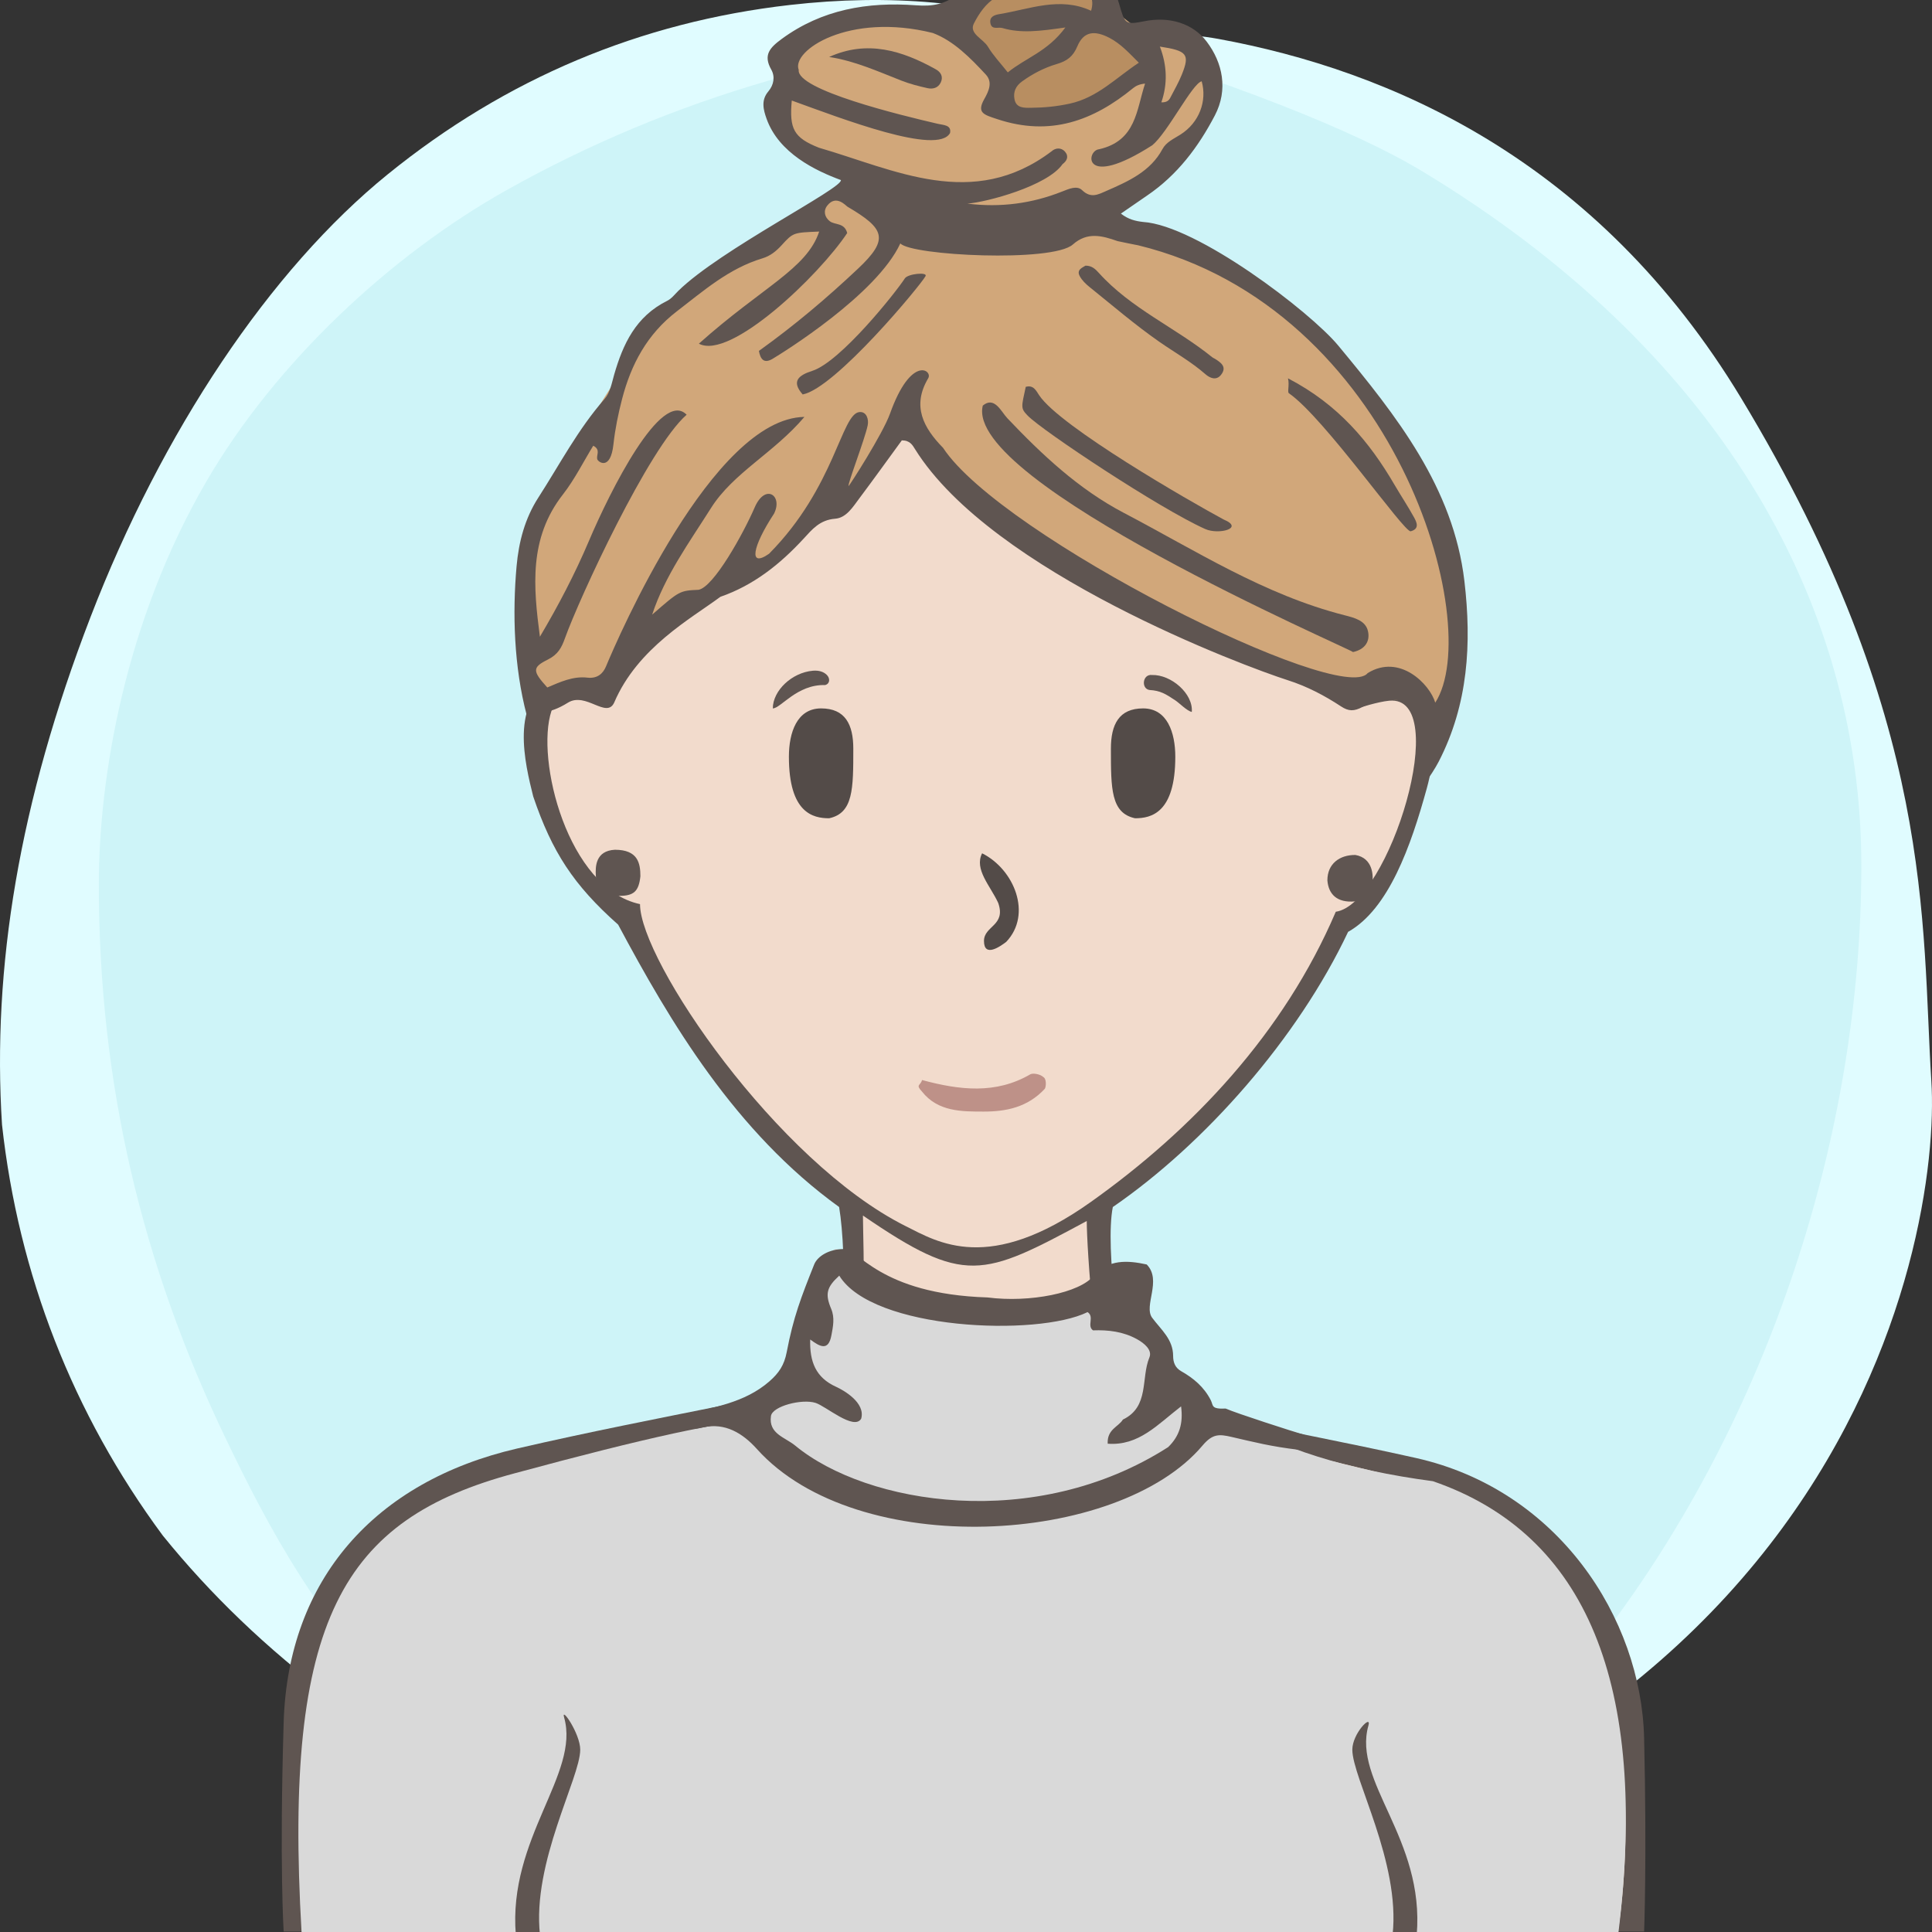
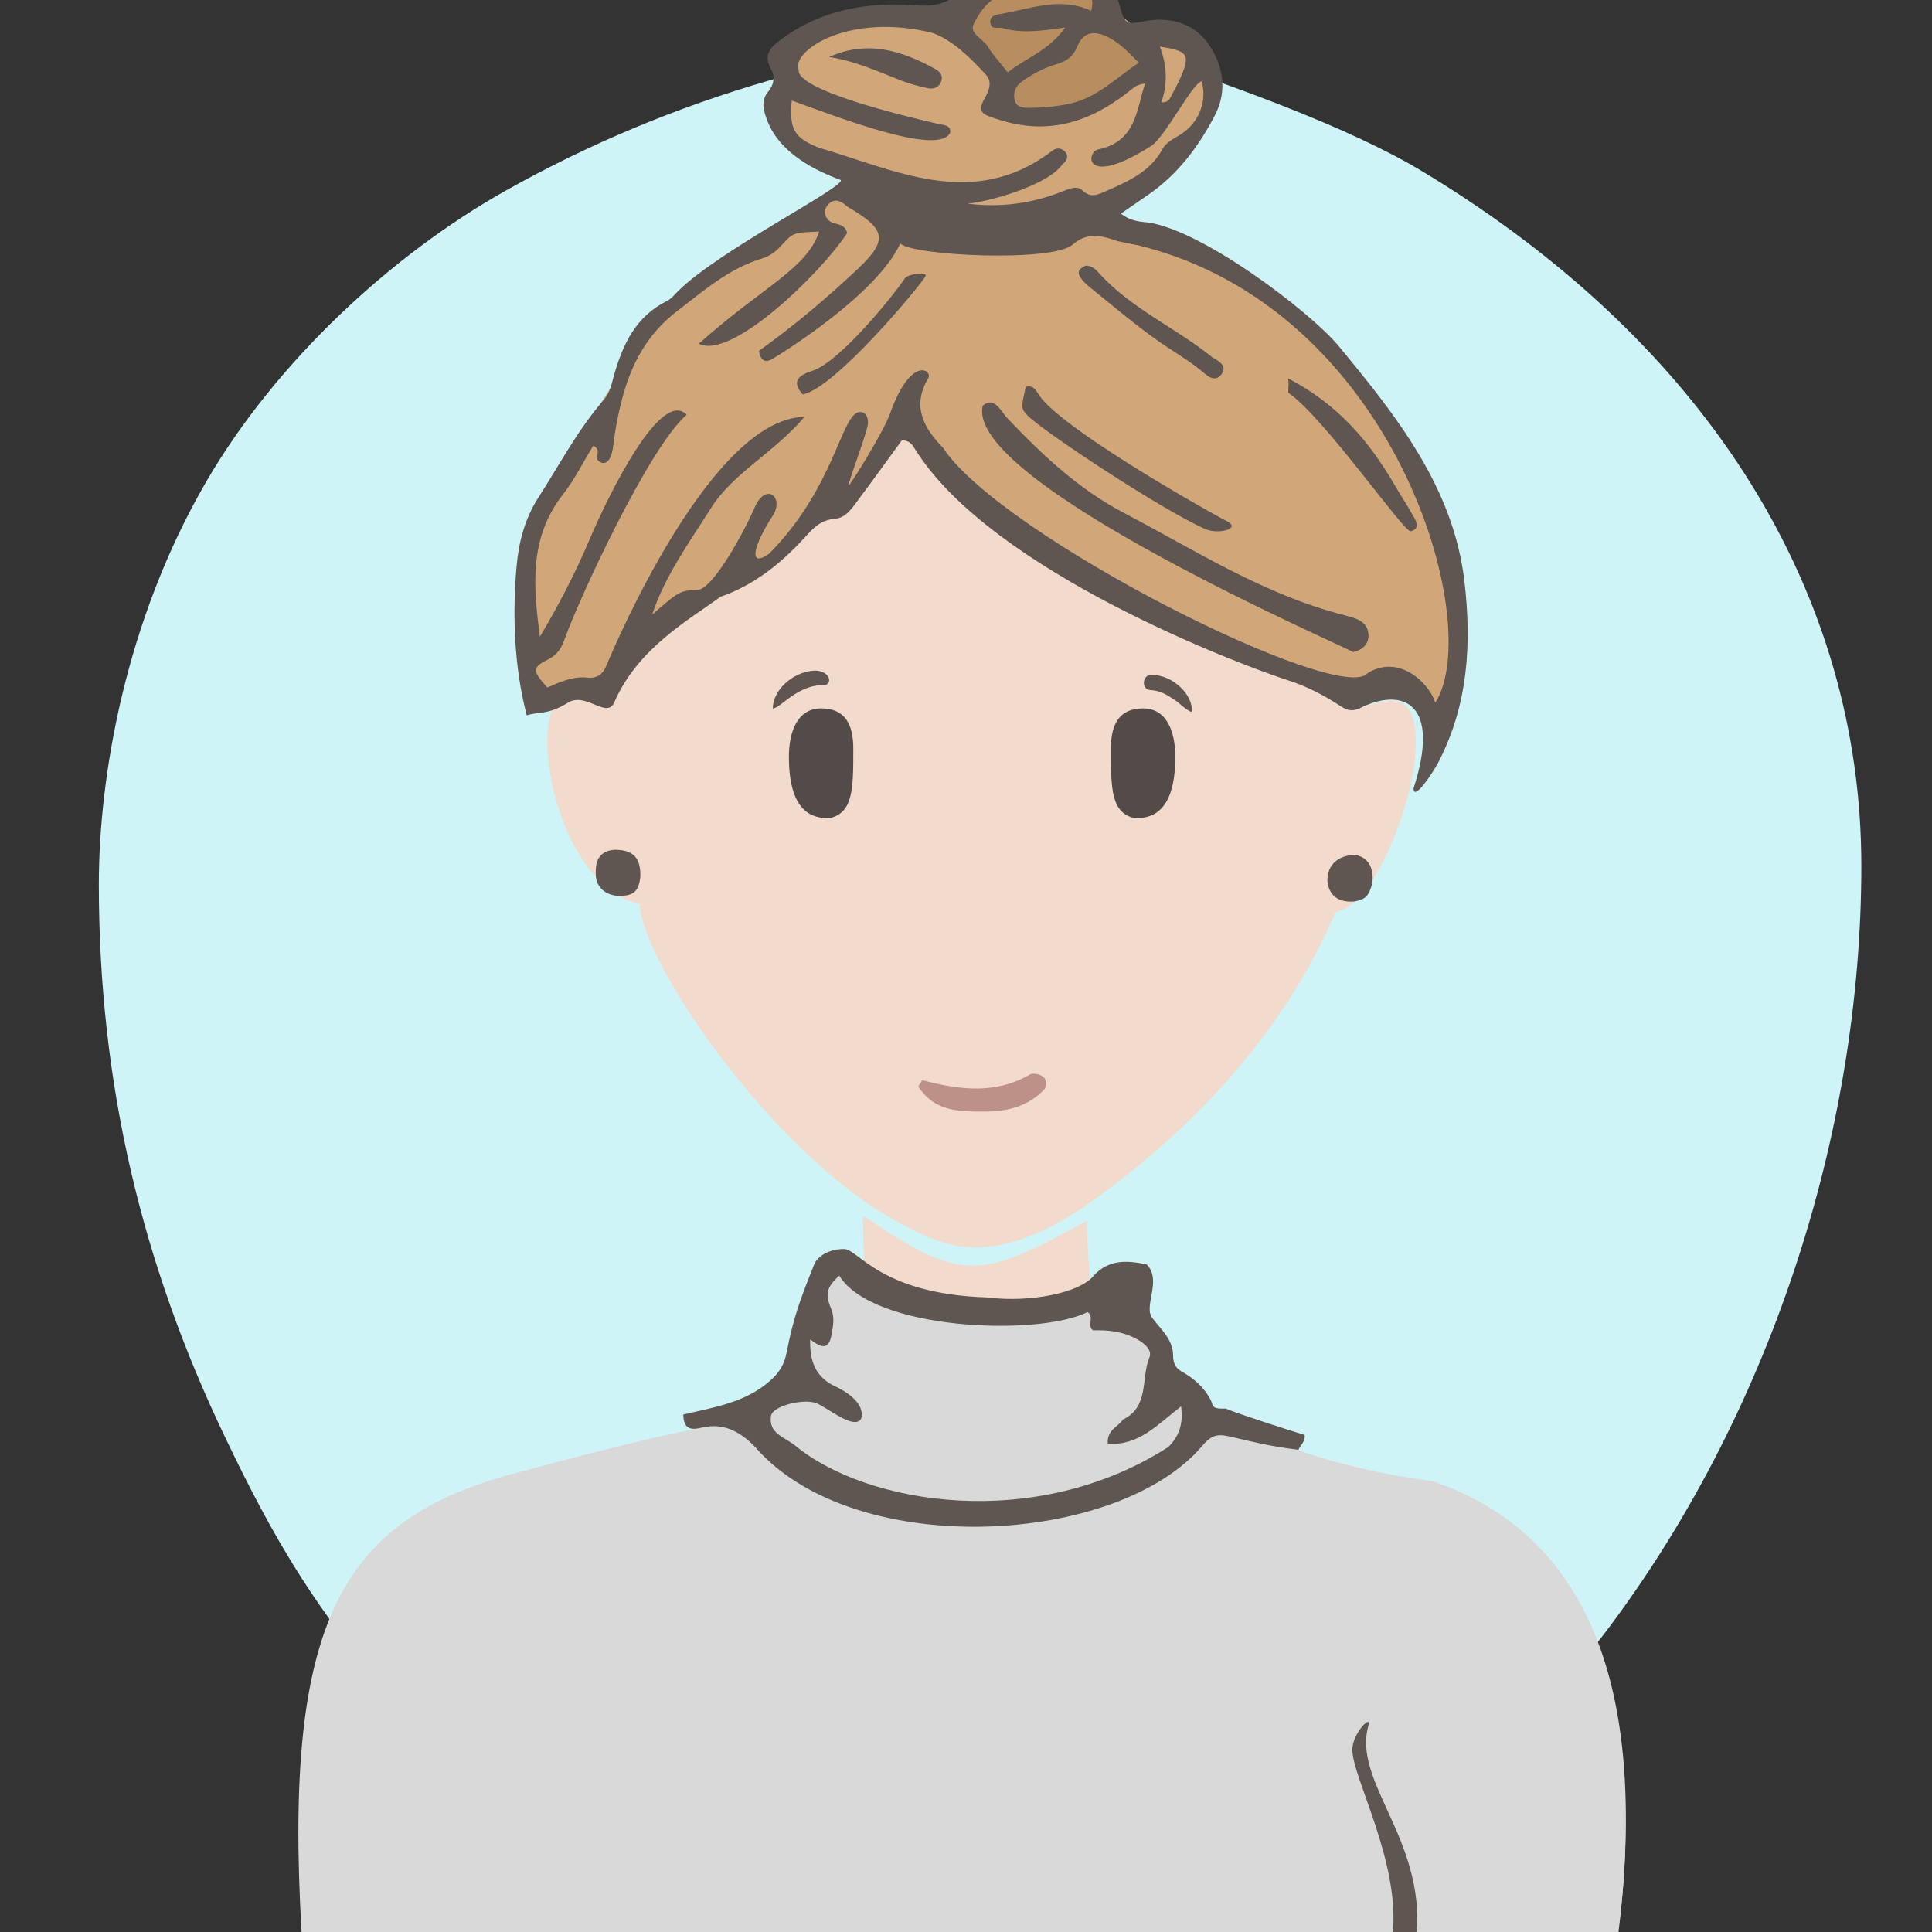
<svg xmlns="http://www.w3.org/2000/svg" xmlns:xlink="http://www.w3.org/1999/xlink" width="240" height="240" viewBox="0 0 240 240" version="1.1">
  <rect x="0" y="0" width="240" height="240" fill="#333333" stroke="none" />
  <defs>
-     <path id="bg-layer-1" d="M239.919,134.308 C241.162,153.816 229.215,227.784 119.966,239.778 C107.376,240.801 91.116,238.421 73.512,229.716 L70.166,227.784 C48.166,217.709 32.063,205.380 20.226,190.756 C9.026,175.619 2.295,158.277 0.250,139.719 C-0.993,120.210 2.363,99.697 11.237,76.672 C20.110,53.648 33.526,33.512 48.192,21.632 C62.859,9.752 79.517,2.745 98.132,0.616 C110.542,-0.803 121.903,0.229 132.215,3.714 C141.256,3.779 147.637,4.153 151.360,4.836 C172.633,8.738 198.376,19.798 216.309,49.488 C240.530,89.588 238.676,114.799 239.919,134.308 Z" />
    <path id="bg-layer-2" d="M131.682,3.697 C153.137,10.258 168.153,16.128 176.728,21.308 C212.772,43.078 231.222,74.142 231.222,107.547 C231.222,140.935 219.745,176.053 199.239,203.013 C194.350,209.441 186.113,217.023 174.529,225.761 C152.192,235.106 134.015,239.778 120,239.778 C105.985,239.778 88.750,235.544 68.294,227.074 C60.428,221.353 55.199,217.218 52.607,214.671 C39.783,202.071 33.301,189.660 27.998,178.611 C17.633,157.012 12.278,134.629 12.278,109.879 C12.278,96.555 15.529,77.178 25.631,59.817 C34.294,44.927 48.652,31.630 62.877,23.647 C83.417,12.120 106.352,5.470 131.682,3.697 Z" />
  </defs>
  <title>Beste Freundin gesucht</title>
  <desc>Profilbild</desc>
  <g id="beste-freundin-gesucht" stroke="none" stroke-width="1" fill="none" fill-rule="evenodd">
    <g fill="none" fill-rule="evenodd">
      <use fill="#E0FCFF" xlink:href="#bg-layer-1" />
      <use fill="#CEF4F8" xlink:href="#bg-layer-2" />
    </g>
-     <path d="M204.239,215.941 C203.891,200.941 193.503,185.068 175.905,181.120 C158.308,177.171 142.239,174.941 140.711,171.961 C139.183,168.980 137.239,154.941 138.239,149.941 C149.731,142.039 161.239,128.941 167.466,115.759 C172.494,112.941 175.264,105.123 177.239,97.941 C179.215,90.759 178.060,83.439 172.494,83.439 L170.239,83.439 C170.239,83.439 169.035,73.328 167.239,67.941 C157.239,42.941 134.606,34.061 111.622,37.832 C98.694,40.346 77.146,52.555 73.017,75.720 C72.657,78.413 72.298,84.337 72.298,84.337 C72.298,84.337 69.964,83.800 68.887,84.337 C63.239,86.941 65.239,94.941 66.239,98.941 C68.574,105.820 71.239,109.941 76.787,114.862 C83.239,126.941 91.311,140.604 104.239,149.941 C105.239,155.941 105.049,169.903 102.644,171.422 C100.239,172.941 81.859,175.863 64.239,179.941 C46.620,184.019 35.778,196.163 35.239,213.941 C34.701,231.719 35.239,239.941 35.239,239.941 L201.239,239.941 L204.239,239.941 C204.239,239.941 204.588,230.941 204.239,215.941 Z" fill="#5F5551" />
    <path d="M178,184.678 C147,176.356 143,178.678 138.056,173.804 C136.106,171.881 135,154.910 135,151.678 C122,158.678 119.866,159.678 107.197,151 C107.197,154.412 108,169.678 105,172.678 C102,175.678 57,181.322 48,191 C40.647,198.907 38,207.406 38,217.678 C38,220.336 38,239.678 38,239.678 L169.291,239.792 L201,239.819 C201,239.819 209,193 178,184.678 Z" fill="#f2dbcc" />
    <path d="M79.505,112.314 C70.505,110.386 66.505,94.314 68.505,88.314 C69.505,85.607 75.616,87.582 75.616,87.582 C75.616,87.582 75.725,70.427 83.505,60.314 C93.505,47.314 108.108,40 122.841,40 C134.505,40 141.654,43.413 150.505,49.314 C168.505,61.314 168.809,87.942 168.809,87.942 C168.809,87.942 171.148,87.176 172.580,87.044 C180.505,86.314 172.580,112.314 165.936,113.261 C159.505,128.314 148.169,140.314 135.505,149.314 C122.841,158.314 116.505,154.314 112.505,152.314 C96.505,144.314 79.505,119.314 79.505,112.314 Z" fill="#f2dbcc" />
    <path d="M67.087,240.446 C66.087,231.446 72.087,220.943 72.087,217.446 C72.087,215.446 69.667,211.976 70.087,213.446 C72.087,220.446 63.087,228.446 64.087,240.446 L67.087,240.446 Z" fill="#5F5551" />
    <path d="M171.078,240.446 C170.078,231.446 176.078,220.943 176.078,217.446 C176.078,215.446 173.658,212.976 174.078,214.446 C176.078,221.446 167.078,228.446 168.078,240.446 L171.078,240.446 Z" fill="#5F5551" transform="translate(172.039, 227.223) scale(-1, 1) translate(-172.039, -227.223) " />
    <path d="M141,101.648 C138,101 138,98 138,93 C138,90 139,88 142,88 C145,88 146,91 146,94 C146,101 143,101.648 141,101.648 Z" fill="#534B48" />
    <path d="M101,101.648 C98,101 98,98 98,93 C98,90 99,88 102,88 C105,88 106,91 106,94 C106,101 103,101.648 101,101.648 Z" fill="#534B48" transform="translate(102.000, 94.824) scale(-1, 1) translate(-102.000, -94.824) " />
    <path d="M128.004,133.448 C128.363,133.267 129.261,133.448 129.620,133.807 C129.980,133.985 129.980,134.883 129.800,135.244 C127.645,137.576 124.944,138.084 122.222,138.084 C119.500,138.084 116.512,138.115 114.537,135.603 C113.687,134.698 114.358,134.883 114.537,134.165 C119.206,135.422 123.695,135.960 128.004,133.448 Z" fill="#BE9188" />
-     <path d="M125,117 C124.252,117.573 122.234,119 122.234,116.888 C122.234,115 125,115 124,112.162 C123,110 121,108 122,106 C126,108 128.252,113.573 125,117 Z" fill="#534B48" />
    <path d="M100.973,83.320 C101.710,83.254 102.321,83.442 102.719,83.848 C103.146,84.288 103.098,84.947 102.499,85.101 C99,85.000 96.984,88.001 96,88.000 C96.014,85.769 98.380,83.547 100.973,83.320 Z" fill="#5F5551" />
    <path d="M142.774,85.917 C141.701,85.858 141.721,84.008 142.907,84.035 C145.299,83.758 148.242,85.917 148.242,88.175 C147.625,88.098 146.613,87.211 146.076,86.920 C144.803,86.229 144.124,85.876 142.774,85.917 Z" fill="#5F5551" transform="translate(145.117, 86.093) rotate(5.000) translate(-145.117, -86.093) " />
    <g>
      <path d="M64,183 C42.477,188.735 35.207,201.203 37.459,240 L201.057,240 C204.784,209.248 197.098,190.581 178,184 C156.726,181.174 144.062,173.331 140.006,160.470 C130.788,164 109.579,161.240 104.212,155.343 C101.956,152.864 98.703,176.438 94.106,176.438 C90.163,176.438 80.128,178.625 64,183 Z" fill="#d9d9d9" />
      <path d="M98.785,179.579 C97.534,178.544 95.449,178.120 95.771,175.905 C95.949,174.678 99.615,173.738 101.303,174.269 C102.604,174.678 106.086,177.744 106.979,176.236 C107.549,174.231 104.765,172.684 103.853,172.269 C101.332,171.127 100.564,169.149 100.647,166.397 C101.871,167.309 102.907,167.866 103.279,165.887 C103.487,164.781 103.715,163.693 103.254,162.597 C102.472,160.738 102.682,159.901 104.257,158.465 C108.386,165.235 128.871,166.065 135.102,162.994 C135.996,163.582 134.977,164.708 135.782,165.261 C137.677,165.196 139.498,165.407 141.214,166.343 C142.177,166.870 143.162,167.717 142.783,168.624 C141.709,171.203 142.812,174.750 139.491,176.344 C138.936,177.259 137.511,177.542 137.601,179.342 C141.469,179.634 143.797,176.950 146.718,174.706 C146.999,176.814 146.522,178.394 145.112,179.767 C128.563,190.367 107.661,186.902 98.785,179.579 Z M152.260,174.977 C150.403,175.058 150.749,174.607 150.403,173.928 C149.569,172.297 148.266,171.203 146.727,170.332 C145.990,169.916 145.733,169.246 145.731,168.452 C145.725,166.372 144.258,165.210 143.131,163.706 C142.017,162.220 144.387,159.045 142.446,157.076 C140.045,156.555 137.727,156.419 135.866,158.465 C134.163,160.606 127.932,161.855 122.670,161.173 C109.173,160.748 106.587,155.033 104.794,155.160 C103.017,155.160 101.555,156.037 101.140,157.076 C99.504,161.181 98.558,163.615 97.725,167.982 C97.420,169.573 96.761,170.570 95.561,171.611 C92.492,174.277 88.606,174.828 84.880,175.724 C84.921,177.846 86.179,177.578 87.321,177.317 C90.075,176.687 92.277,178.053 94.024,179.999 C106.477,193.872 138.919,191.973 149.374,179.579 C150.631,178.088 151.443,178.143 152.998,178.503 C155.738,179.135 157.934,179.701 161.298,180.093 C161.596,179.435 162.189,179.050 162.067,178.251 C160.634,177.836 153.631,175.583 152.260,174.977 Z" fill="#5F5551" />
-       <path d="M67.078,240.353 C66.078,231.353 72.078,220.850 72.078,217.353 C72.078,215.353 69.658,211.883 70.078,213.353 C72.078,220.353 63.078,228.353 64.078,240.353 L67.078,240.353 Z" fill="#5F5551" />
      <path d="M171.069,240.353 C170.069,231.353 176.069,220.850 176.069,217.353 C176.069,215.353 173.649,212.883 174.069,214.353 C176.069,221.353 167.069,228.353 168.069,240.353 L171.069,240.353 Z" fill="#5F5551" transform="translate(172.030, 227.130) scale(-1, 1) translate(-172.030, -227.130) " />
    </g>
    <g>
      <path d="M79.552,108.845 C79.359,110.721 78.734,111.286 76.952,111.286 C75.338,111.286 74.105,110.283 74.017,108.801 C73.950,107.661 73.968,105.685 76.388,105.560 C79.234,105.560 79.552,107.218 79.552,108.845 Z" fill="#5F5551" />
      <path d="M168.317,111.976 C166.057,112.180 165.027,111.054 164.893,109.364 C164.889,107.301 166.412,106.190 168.371,106.207 C170.548,106.592 170.641,108.775 170.455,109.802 C169.998,111.305 169.727,111.659 168.317,111.976" fill="#5F5551" />
    </g>
    <g transform="translate(63.000, -6.000)">
      <path d="M49.465,58.718 C57.760,72.829 101.085,90.902 106.018,92.155 C110.951,93.406 113.904,92.794 116.793,93.691 C125.366,76.469 108.650,41.131 72.079,34.314 C90.489,19.280 90.104,15.575 84.318,11.114 C76.932,12.184 72.257,1.396 67.198,2.027 C56.479,8.338 41.132,8.294 40.573,8.716 C19.268,24.829 49.643,27.596 44.436,27.900 C39.617,31.423 32.994,34.500 28.026,38.123 C14.794,46.149 -2.742,74.835 3.149,93.967 C7.348,95.146 40.892,70.496 49.465,58.718 Z" fill="#D1A77A" />
      <g>
        <path d="M62.822,17.978 C62.879,17.092 54.330,7.951 57,6 C57.961,5.298 63.598,4.949 72.511,6 C75.392,6.340 73.266,9.608 75.215,10.560 C76.704,11.287 77.789,12.437 79,13.563 C75.215,18.383 62.524,22.528 62.822,17.978 Z" fill="#b88e61" />
        <path d="M106.897,89.614 C103.593,93.755 61.415,72.672 54.149,61.630 C51.717,59.146 50.246,56.444 52.308,52.984 C52.887,52.011 50.183,50.056 47.563,57.377 C46.660,59.901 42.483,66.404 42.417,66.369 C42.236,66.232 44.438,60.556 44.789,58.833 C44.936,58.107 44.661,57.106 43.763,57.188 C41.502,57.395 40.735,66.507 32.536,74.788 C29.947,76.598 30.458,73.907 33.153,69.808 C34.287,67.547 32.061,66.018 30.758,69.016 C29.342,72.284 25.669,78.922 23.778,79.266 C21.426,79.377 21.426,79.377 18.014,82.351 C19.595,77.529 22.624,73.385 25.318,69.119 C28.093,64.719 33.135,62.274 36.929,57.791 C25.542,57.946 13.737,85.281 12.280,88.784 C11.916,89.659 11.224,90.325 9.959,90.178 C8.172,89.971 6.574,90.729 4.984,91.400 C3.176,89.397 3.066,88.919 5.018,87.954 C6.320,87.309 6.759,86.457 7.178,85.291 C8.965,80.309 17.563,61.676 22.285,57.528 L22.292,57.516 C19.158,54.276 12.795,66.976 10.140,73.238 C8.419,77.296 6.363,81.223 4.068,85.099 C3.260,78.921 2.676,72.868 6.921,67.433 C8.384,65.559 9.448,63.398 10.695,61.369 C11.646,61.865 11.069,62.509 11.186,63.024 C11.270,63.392 12.837,64.550 13.204,61.200 C13.411,59.300 13.796,57.413 14.278,55.562 C15.389,51.290 17.372,47.518 21.078,44.675 C24.399,42.130 27.532,39.349 31.708,38.093 C32.700,37.795 33.429,37.195 34.106,36.451 C35.541,34.871 35.572,34.896 38.761,34.765 C37.225,39.416 31.709,41.635 23.818,48.691 C27.712,50.791 38.757,40.215 42.242,34.949 C41.904,33.637 40.724,33.973 40.087,33.486 C39.432,32.985 39.256,32.200 39.758,31.551 C40.863,30.120 42.068,31.555 42.282,31.680 C46.915,34.403 47.485,35.700 43.608,39.354 C39.696,43.043 35.702,46.418 31.274,49.592 C31.452,50.551 31.850,51.246 32.983,50.568 C34.227,49.826 45.907,42.595 48.843,36.235 C50.183,37.764 67.739,38.620 70.269,36.375 C72.067,34.779 73.888,35.268 75.832,35.952 C75.889,35.971 78.358,36.478 78.345,36.461 C110.446,44.267 121.512,83.651 115.293,93.287 C114.618,90.990 110.872,87.161 106.897,89.614 Z M35.357,18.488 C41.603,20.744 53.504,25.349 55.021,22.516 C55.206,21.515 54.217,21.547 53.510,21.383 C48.896,20.314 35.914,17.162 36.219,14.681 C35.279,12.302 42.417,7.492 52.875,10.097 C55.455,11.061 57.557,13.208 59.461,15.261 C60.329,16.198 59.843,17.295 59.281,18.287 C58.290,20.033 59.223,20.248 60.885,20.800 C67.463,22.989 72.820,20.994 77.759,16.948 C78.124,16.648 78.578,16.446 79.245,16.386 C78.165,19.630 78.155,23.493 73.532,24.540 C71.888,24.697 71.423,29.623 80.145,24.041 C82.074,22.442 85.100,16.375 86.277,16.096 C86.966,18.527 85.989,21.229 83.642,22.715 C82.799,23.251 81.875,23.644 81.404,24.523 C79.915,27.297 77.190,28.516 74.436,29.717 C73.421,30.161 72.517,30.680 71.423,29.623 C70.793,29.012 69.802,29.452 68.953,29.789 C65.189,31.287 61.263,31.806 57.171,31.294 C59.577,31.117 67.121,29.100 68.994,26.390 C69.530,25.995 69.807,25.438 69.310,24.854 C68.816,24.274 68.091,24.377 67.637,24.791 C57.842,32.199 48.137,27.076 38.737,24.352 C35.578,23.106 35.043,21.993 35.357,18.488 Z M60.774,5.634 C64.084,3.696 67.542,3.490 71.169,4.684 C72.463,5.110 72.962,5.847 72.542,7.338 C68.657,5.543 64.932,7.134 61.152,7.753 C60.536,7.854 59.883,8.081 60.031,8.879 C60.195,9.760 60.988,9.326 61.519,9.482 C63.831,10.165 66.168,9.869 69.345,9.412 C67.147,12.410 64.425,13.177 62.193,14.993 C61.293,13.851 60.379,12.897 59.724,11.800 C59.134,10.810 57.330,10.175 57.983,8.911 C58.606,7.703 59.437,6.417 60.774,5.634 Z M78.472,13.791 C75.604,15.680 73.350,18.122 69.868,18.878 C68.255,19.228 66.683,19.376 65.070,19.390 C64.215,19.398 63.234,19.450 63.021,18.314 C62.851,17.410 63.186,16.676 63.957,16.120 C65.267,15.175 66.700,14.420 68.253,13.963 C69.527,13.589 70.289,13.049 70.834,11.749 C71.597,9.934 72.919,9.716 74.807,10.697 C76.250,11.446 77.299,12.630 78.472,13.791 Z M82.375,18.145 C82.206,18.470 81.951,18.734 81.267,18.714 C82.061,16.411 81.977,14.112 81.084,11.787 C84.480,12.304 84.820,12.740 83.822,15.238 C83.423,16.238 82.874,17.183 82.375,18.145 Z M103.236,48.922 C99.738,44.703 85.678,33.993 78.999,33.573 C78.061,33.465 77.154,33.256 76.243,32.533 C77.483,31.678 78.483,30.979 79.494,30.294 C83.272,27.731 85.877,24.235 87.912,20.343 C89.589,17.136 88.888,13.796 86.897,11.167 C85.198,8.923 82.318,8.004 79.142,8.638 C76.771,9.113 76.742,8.982 76.009,6.433 C75.057,3.124 73.266,1.703 69.737,1.151 C64.496,0.332 60.044,2.224 56.177,5.176 C54.386,6.544 52.883,6.813 50.793,6.658 C44.771,6.212 39.099,7.179 34.120,10.828 C32.631,11.920 31.779,12.827 32.809,14.646 C33.296,15.505 33.142,16.535 32.444,17.359 C31.514,18.457 31.826,19.633 32.235,20.776 C33.756,25.023 38.305,27.206 41.459,28.367 C41.714,29.385 26.466,37.016 21.255,42.139 C20.817,42.568 20.422,43.100 19.888,43.365 C15.970,45.308 14.388,48.751 13.292,52.547 C12.995,53.578 12.794,54.773 12.118,55.544 C8.808,59.305 6.530,63.691 3.862,67.832 C2.213,70.390 1.441,73.298 1.170,76.349 C0.654,82.134 0.829,88.784 2.438,94.868 C3.862,94.369 5.018,94.868 7.555,93.287 C9.765,91.911 12.339,95.321 13.292,93.287 C16.202,86.457 22.876,82.823 26.491,80.137 C30.633,78.699 33.916,76.074 36.828,72.915 C37.882,71.772 38.827,70.586 40.745,70.438 C42.141,70.331 42.962,68.959 43.764,67.889 C45.572,65.477 47.327,63.030 49.027,60.704 C50.033,60.698 50.358,61.296 50.657,61.777 C60.213,77.129 91.739,88.824 96.948,90.489 C99.368,91.262 101.529,92.398 103.593,93.755 C104.529,94.369 105.203,94.387 106.273,93.808 C111.403,91.419 116.004,93.447 112.599,103.929 C112.589,105.596 114.938,102.125 115.713,100.626 C119.399,93.492 119.821,85.913 118.914,78.190 C117.547,66.558 110.467,57.647 103.236,48.922 Z" fill="#5F5551" />
      </g>
      <path d="M59.086,56.384 C60.542,55.173 61.364,57.142 62.143,57.961 C66.428,62.474 70.997,66.770 76.586,69.700 C85.502,74.372 94.021,79.884 104.041,82.432 C105.290,82.751 106.628,83.098 106.930,84.387 C107.228,85.655 106.568,86.683 105.077,87 C104.518,86.504 56.706,65.881 59.086,56.384" fill="#5F5551" />
      <path d="M86.716,71.717 C81.060,69.192 66.507,59.522 64.670,57.639 C63.753,56.698 63.885,56.577 64.421,54.057 C65.384,53.788 65.706,54.525 66.088,55.099 C68.678,59.000 84.847,68.299 89.018,70.541 C91.635,71.626 88.378,72.460 86.716,71.717" fill="#5F5551" />
      <path d="M71.844,39.000 C72.632,38.993 73.080,39.434 73.488,39.887 C77.492,44.341 83.028,46.691 87.588,50.379 C87.681,50.457 87.804,50.498 87.907,50.561 C88.680,51.038 89.461,51.593 88.669,52.578 C88.090,53.298 87.310,52.984 86.728,52.473 C84.964,50.928 82.929,49.791 81.022,48.464 C78.014,46.368 75.217,43.962 72.352,41.660 C71.881,41.282 71.410,40.827 71.129,40.303 C70.710,39.522 71.409,39.271 71.844,39.000" fill="#5F5551" />
      <path d="M97,53 C103.267,56.253 107.127,60.906 110.228,66.216 C111.022,67.574 111.899,68.894 112.656,70.268 C112.989,70.877 113.377,71.688 112.245,71.998 C111.450,72.213 101.517,57.902 97.111,54.850 C96.892,54.699 97.203,53.843 97,53" fill="#5F5551" />
      <path d="M40,13.077 C44.729,10.933 49.060,12.275 53.260,14.617 C53.854,14.948 54.216,15.519 53.857,16.258 C53.523,16.947 52.857,17.091 52.230,16.953 C51.123,16.709 50.010,16.421 48.952,16.006 C46.041,14.864 43.179,13.564 40,13.077" fill="#5F5551" />
      <path d="M49.401,40.585 C49.783,39.995 52.259,39.769 51.978,40.296 C51.368,41.429 40.750,54.235 36.712,55 C35.259,53.353 36.215,52.610 37.911,52.067 C41.415,50.941 48.260,42.346 49.401,40.585" fill="#5F5551" />
    </g>
  </g>
</svg>